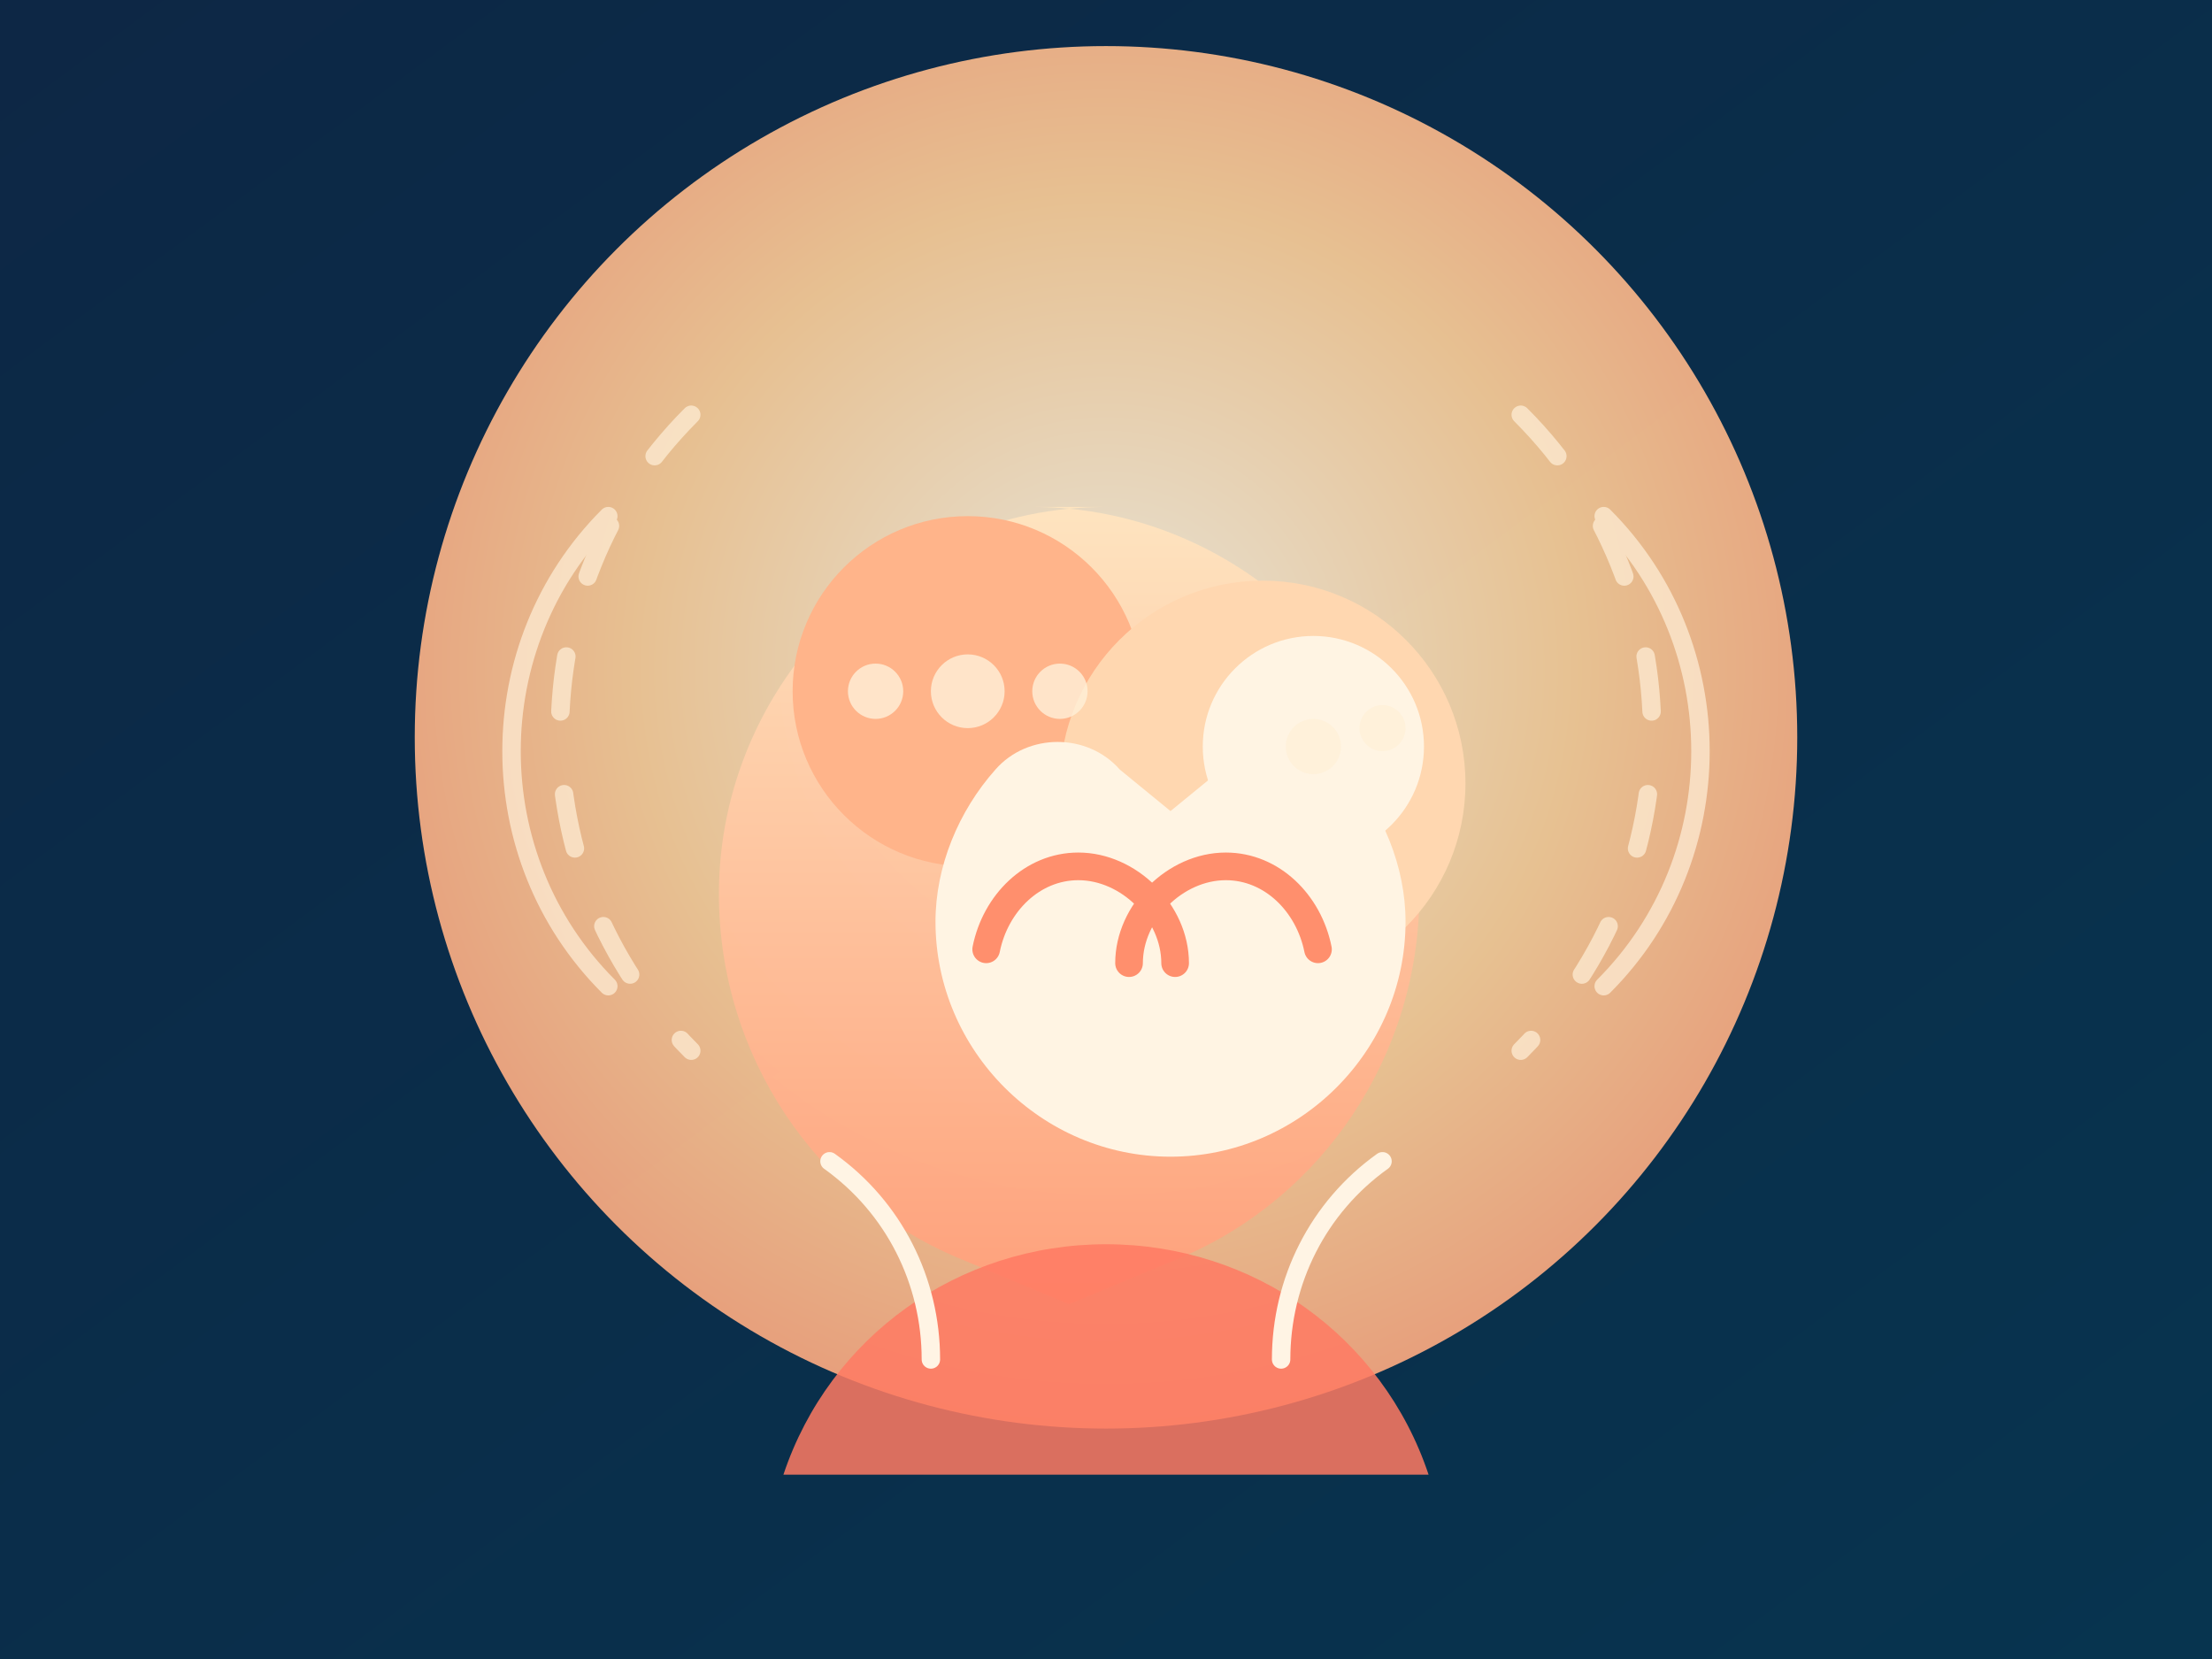
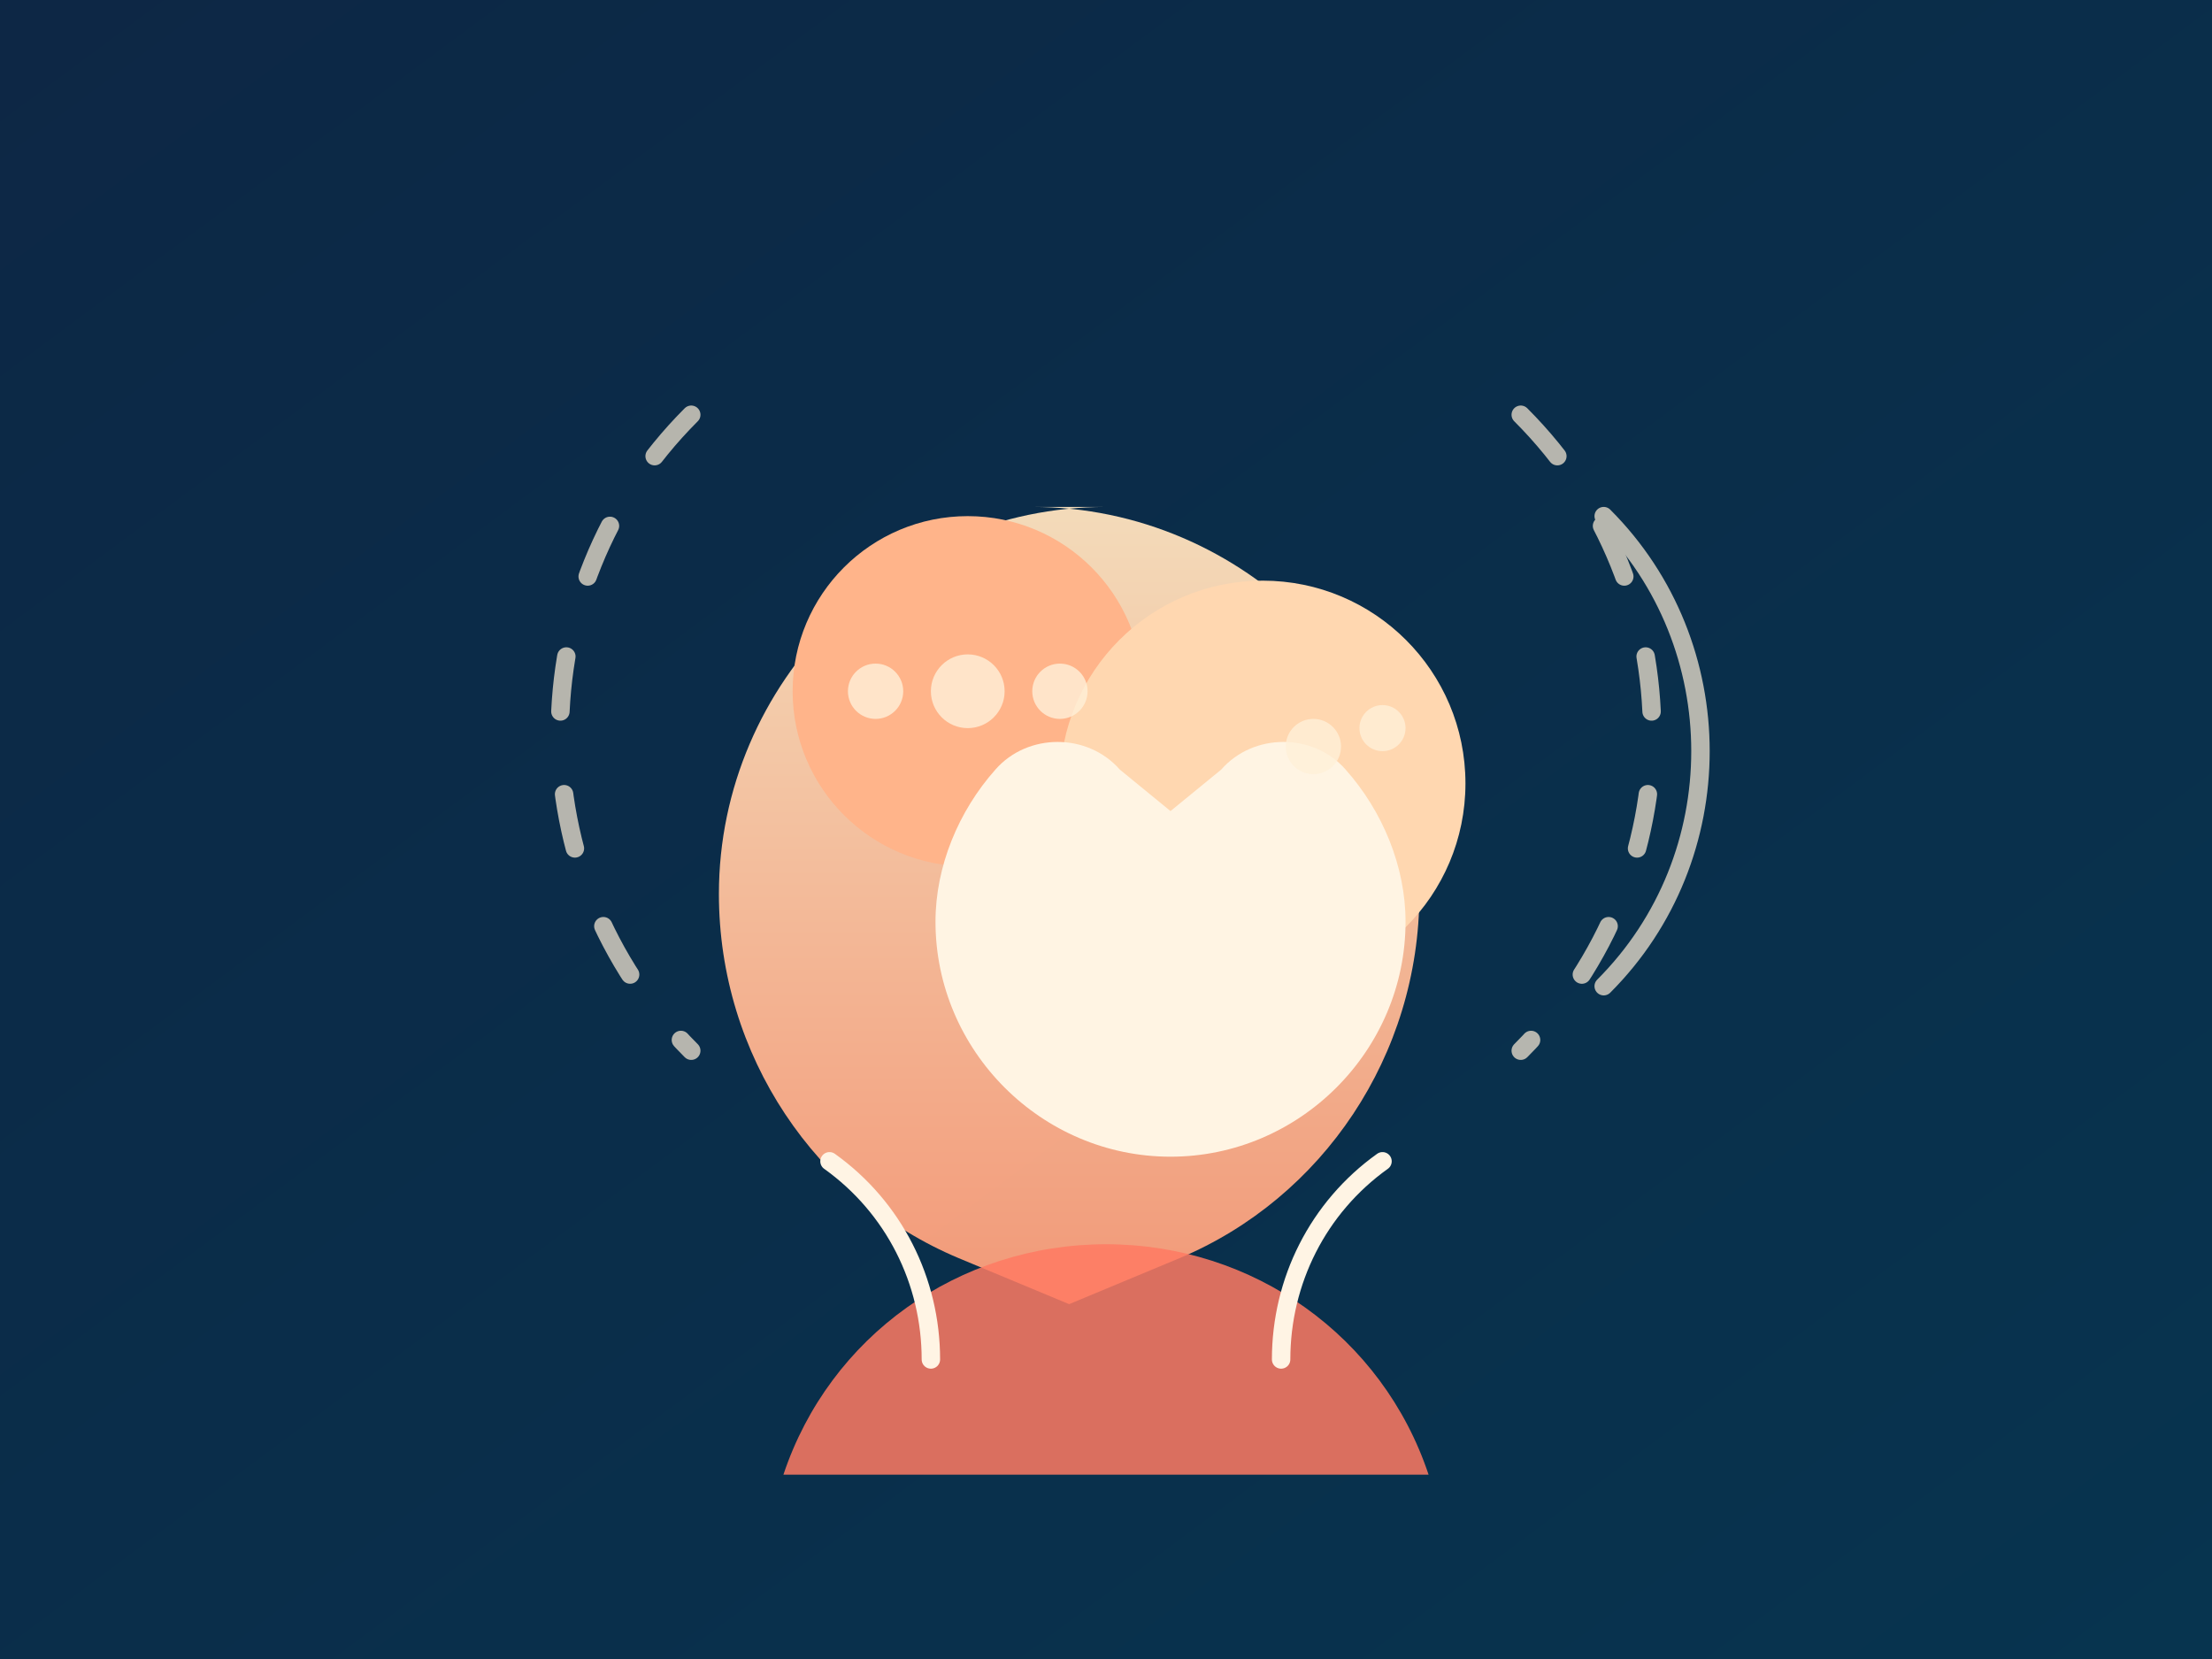
<svg xmlns="http://www.w3.org/2000/svg" viewBox="0 0 480 360" role="img" aria-labelledby="title desc">
  <rect x="0" y="0" width="480" height="360" fill="#808080" stroke="none" />
  <title id="title">Being with Baby Illustration</title>
  <desc id="desc">Parent cradling an infant with gentle auric waves.</desc>
  <defs>
    <linearGradient id="babyBg" x1="0%" y1="0%" x2="100%" y2="100%">
      <stop offset="0%" stop-color="#0d2745" />
      <stop offset="100%" stop-color="#07344f" />
    </linearGradient>
    <radialGradient id="babyGlow" cx="50%" cy="45%" r="62%">
      <stop offset="0%" stop-color="#fff8e6" />
      <stop offset="55%" stop-color="#ffd19a" />
      <stop offset="100%" stop-color="#ff9f7a" />
    </radialGradient>
    <linearGradient id="parentBody" x1="0%" y1="0%" x2="0%" y2="100%">
      <stop offset="0%" stop-color="#ffe4bf" />
      <stop offset="100%" stop-color="#ff9f7a" />
    </linearGradient>
  </defs>
  <rect width="480" height="360" fill="url(#babyBg)" />
-   <circle cx="240" cy="160" r="150" fill="url(#babyGlow)" opacity="0.9" />
  <g fill="none" stroke="#fff0d8" stroke-width="4" stroke-linecap="round" opacity="0.7">
-     <path d="M132 112c-28 28-28 74 0 102" />
    <path d="M348 112c28 28 28 74 0 102" />
    <path d="M150 90c-38 38-38 100 0 138" stroke-dasharray="12 18" />
    <path d="M330 90c38 38 38 100 0 138" stroke-dasharray="12 18" />
  </g>
  <path d="M240 110c-46 0-84 38-84 84 0 35 21 66 52 79l24 10 24-10c31-13 52-44 52-79 0-46-38-84-84-84z" fill="url(#parentBody)" opacity="0.95" />
  <circle cx="210" cy="150" r="38" fill="#ffb48a" />
  <circle cx="274" cy="170" r="44" fill="#ffd7b0" />
-   <circle cx="285" cy="162" r="24" fill="#fff4e3" />
  <path d="M305 200c0 28-23 51-51 51s-51-23-51-51c0-12 5-24 13-33 7-8 20-8 27 0l11 9 11-9c7-8 20-8 27 0 8 9 13 21 13 33z" fill="#fff4e3" />
-   <path d="M214 206c2-10 10-18 20-18 11 0 21 10 21 21" fill="none" stroke="#ff8f6d" stroke-width="6" stroke-linecap="round" />
-   <path d="M286 206c-2-10-10-18-20-18-11 0-21 10-21 21" fill="none" stroke="#ff8f6d" stroke-width="6" stroke-linecap="round" />
  <path d="M240 270c-32 0-60 20-70 50h140c-10-30-38-50-70-50z" fill="#ff7a63" opacity="0.85" />
  <g fill="#fff0d8" opacity="0.8">
    <circle cx="210" cy="150" r="8" />
    <circle cx="190" cy="150" r="6" />
    <circle cx="230" cy="150" r="6" />
    <circle cx="285" cy="162" r="6" />
    <circle cx="300" cy="158" r="5" />
  </g>
  <g fill="none" stroke="#fff4e4" stroke-width="4" stroke-linecap="round">
    <path d="M180 252c14 10 22 26 22 43" />
    <path d="M300 252c-14 10-22 26-22 43" />
  </g>
</svg>